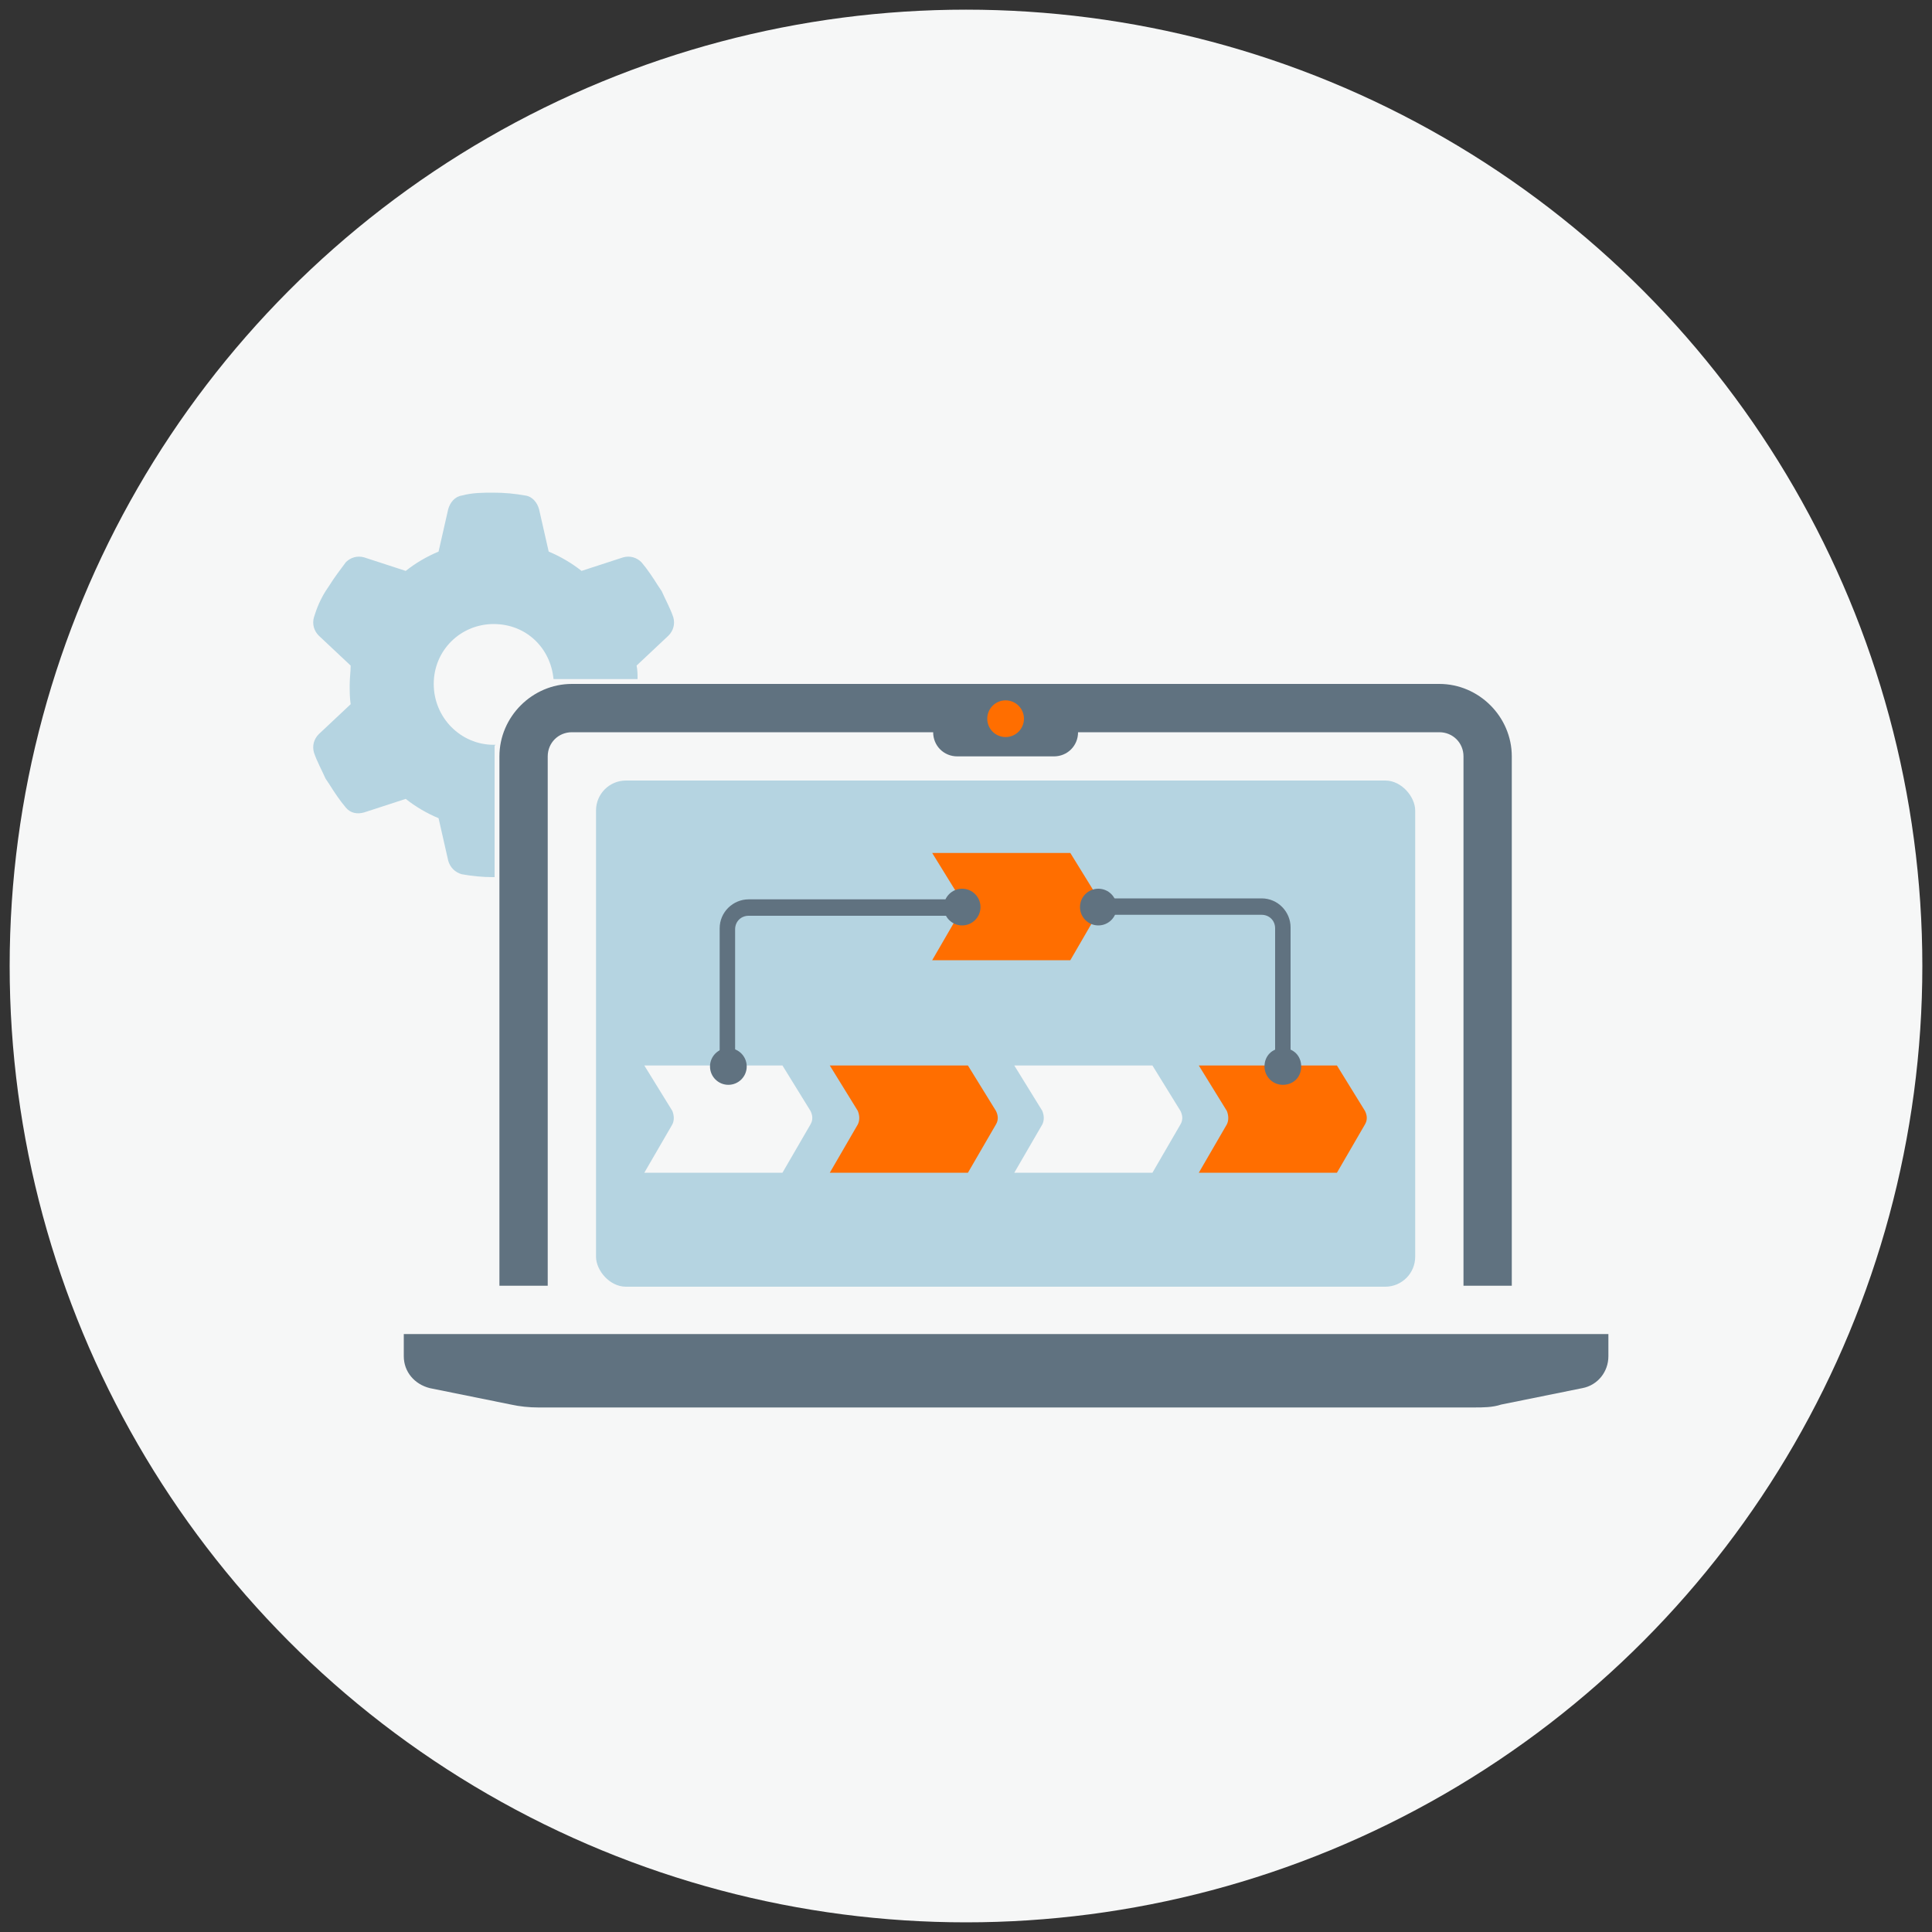
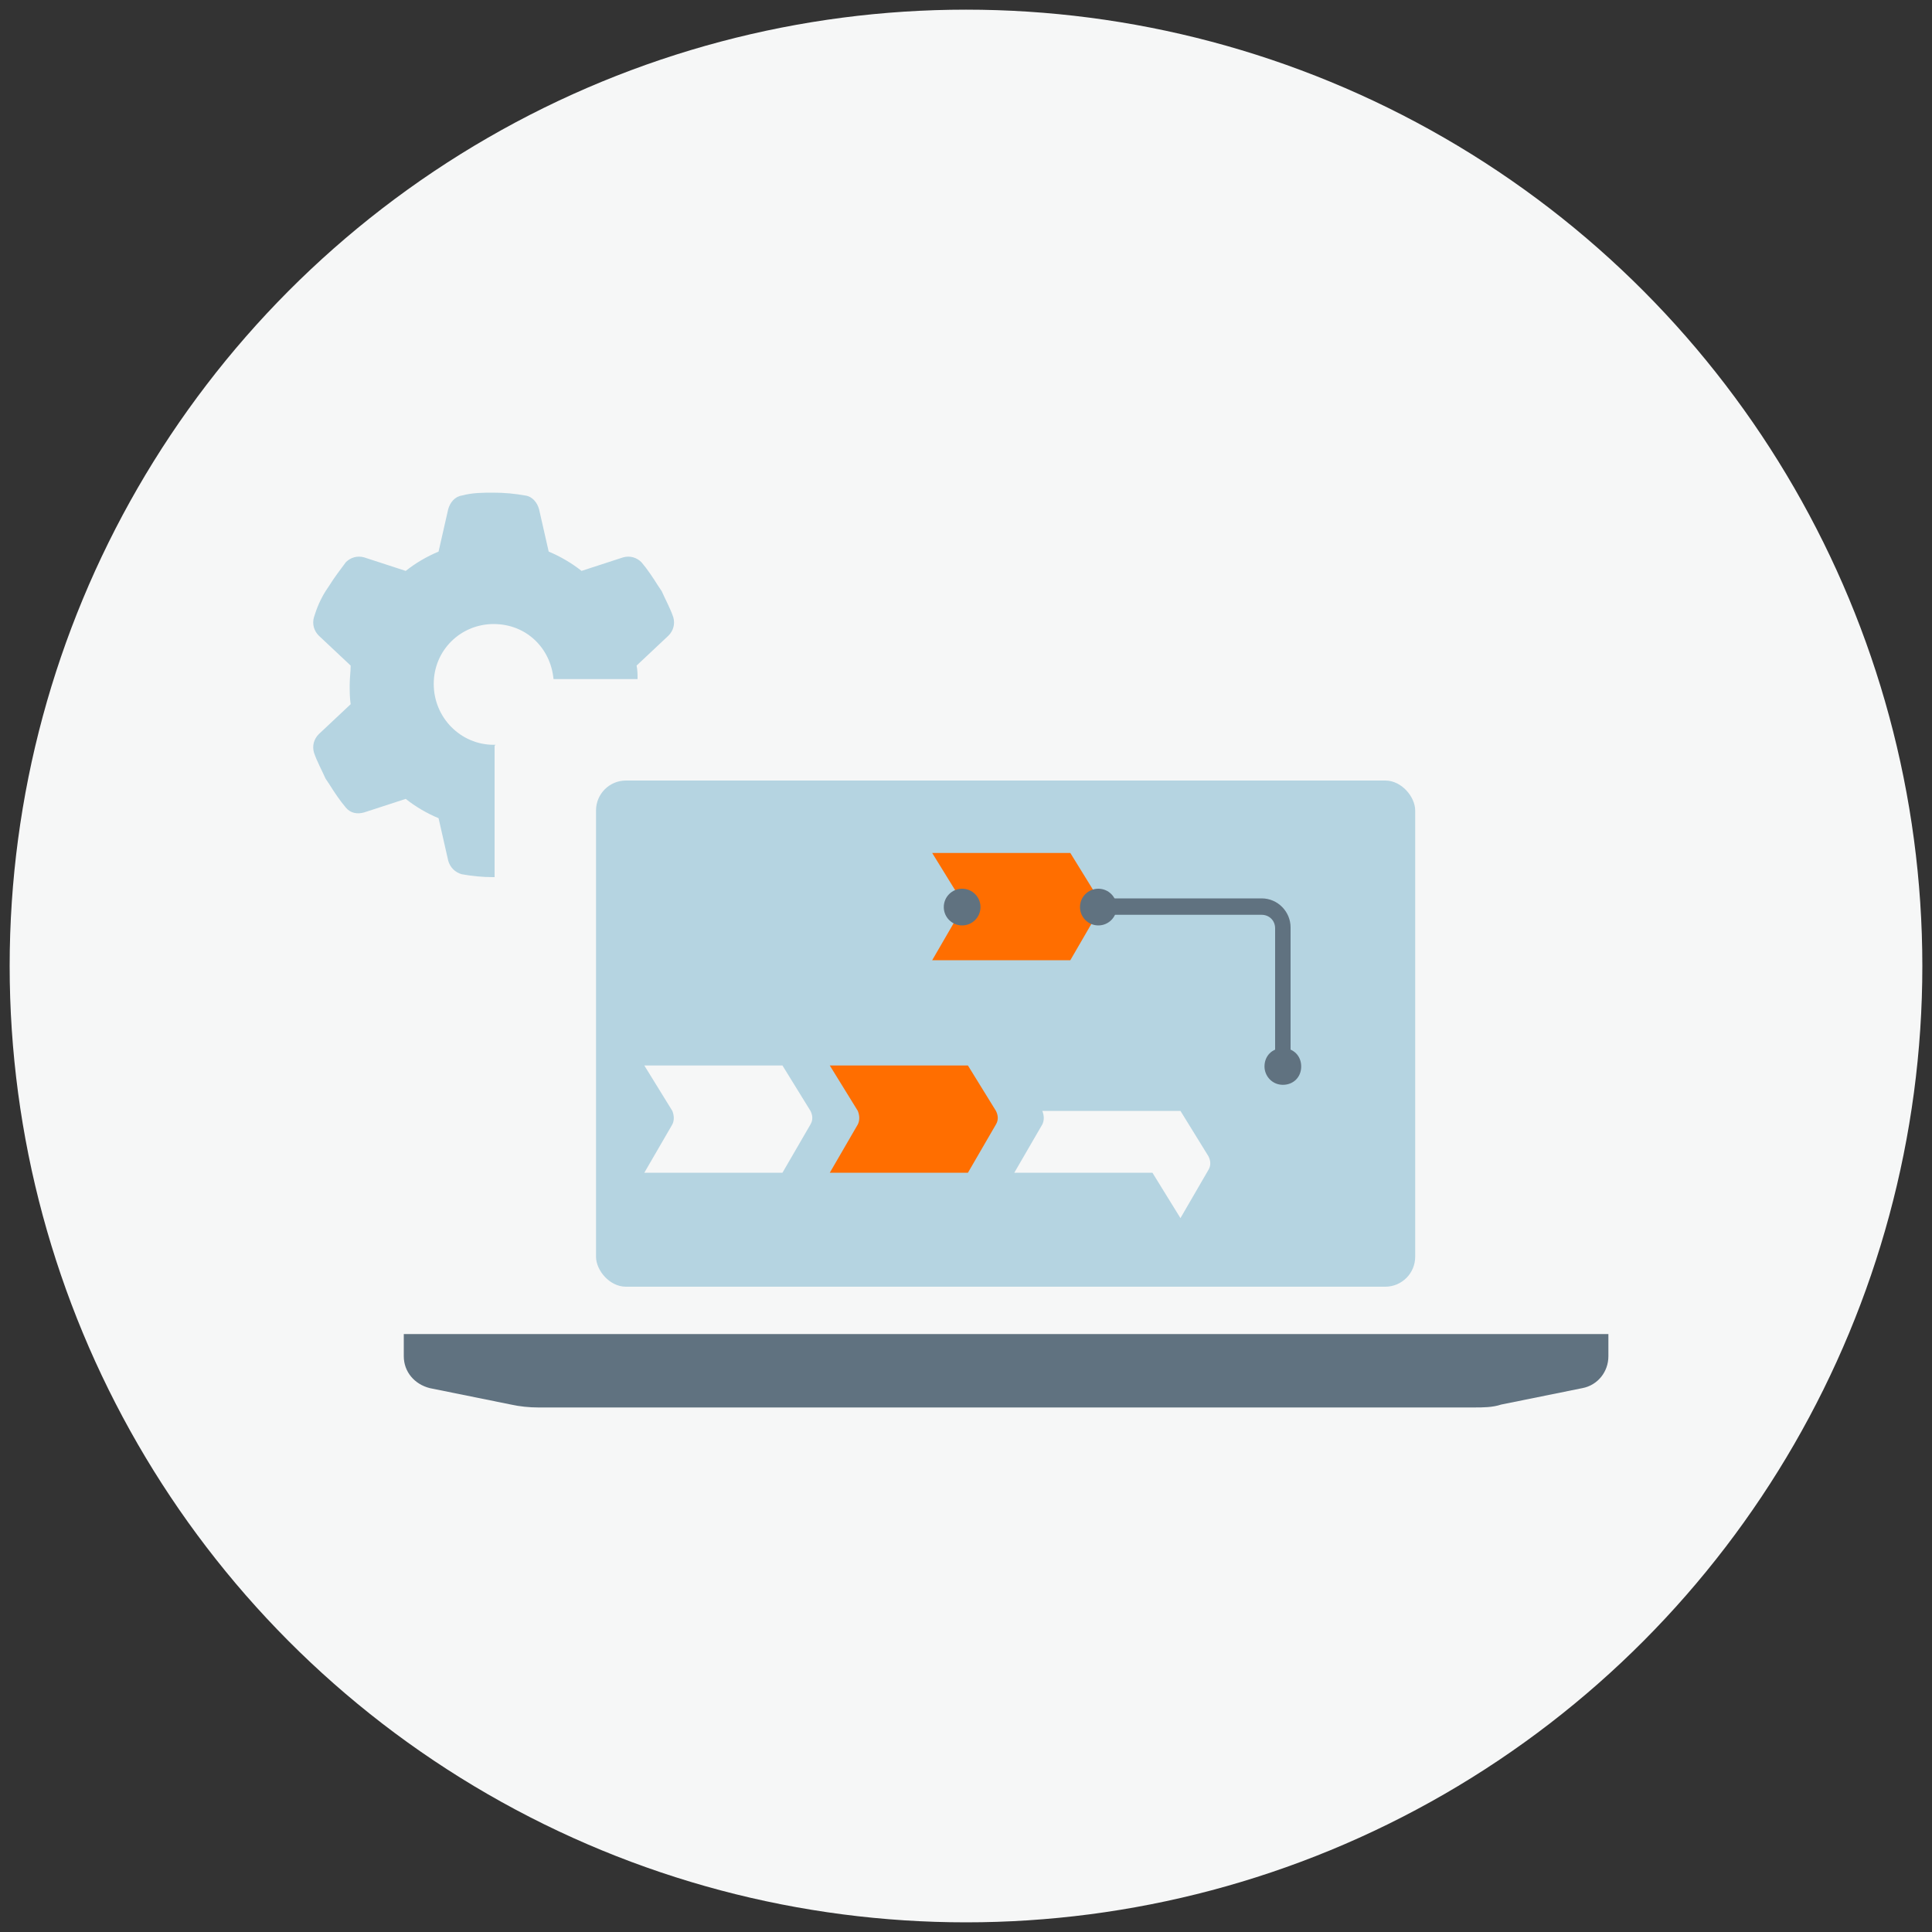
<svg xmlns="http://www.w3.org/2000/svg" id="icons" version="1.1" viewBox="0 0 200 200">
  <rect x="0" y="0" width="200" height="200" fill="#333333" stroke="none" />
  <defs>
    <style>
      .st0 {
        fill: #ff6e00;
      }

      .st1 {
        fill: #b5d4e1;
      }

      .st2 {
        fill: #607280;
      }

      .st3 {
        fill: #f6f7f7;
      }
    </style>
  </defs>
  <circle class="st3" cx="100" cy="100" r="99" />
  <g>
    <path class="st1" d="M51.3,77.1h-.2c-3.4,0-6.2-2.8-6.2-6.3s2.8-6.2,6.2-6.2,5.9,2.5,6.2,5.7h8.7c0-.5,0-.9-.1-1.4l3.3-3.1c.5-.5.7-1.2.5-1.9-.3-.9-.8-1.8-1.2-2.7l-.4-.6c-.5-.8-1.1-1.7-1.7-2.4-.5-.5-1.2-.7-1.9-.5l-4.3,1.4c-1-.8-2.2-1.5-3.4-2l-1-4.4c-.2-.7-.7-1.3-1.4-1.4-1.1-.2-2.2-.3-3.3-.3s-2.2,0-3.3.3c-.7.1-1.2.7-1.4,1.4l-1,4.4c-1.2.5-2.4,1.2-3.4,2l-4.3-1.4c-.7-.2-1.4,0-1.9.5-.6.8-1.2,1.6-1.7,2.4l-.4.6c-.5.8-.9,1.7-1.2,2.7-.2.7,0,1.4.5,1.9l3.3,3.1c0,.6-.1,1.3-.1,2s0,1.3.1,2l-3.3,3.1c-.5.5-.7,1.2-.5,1.9.3.9.8,1.8,1.2,2.7l.4.6c.5.8,1.1,1.7,1.7,2.4.5.6,1.2.7,1.9.5l4.3-1.4c1,.8,2.2,1.5,3.4,2l1,4.4c.2.7.7,1.2,1.4,1.4,1.1.2,2.2.3,3.2.3h.2v-13.6h0Z" />
    <g>
-       <path class="st2" d="M59.2,70.8c-4.1,0-7.5,3.4-7.5,7.5v54.8h5v-54.8c0-1.4,1.1-2.5,2.5-2.5h37.4c0,1.4,1.1,2.5,2.5,2.5h10c1.4,0,2.5-1.1,2.5-2.5h37.4c1.4,0,2.5,1.1,2.5,2.5v54.8h5v-54.8c0-4.1-3.4-7.5-7.5-7.5,0,0-89.8,0-89.8,0Z" />
      <rect class="st1" height="52.4" rx="3.1" ry="3.1" width="84.8" x="61.7" y="80.8" />
      <path class="st2" d="M41.8,138.1v2.3c0,1.6,1.1,2.9,2.7,3.3l8.4,1.7c.9.2,1.9.3,2.8.3h96.9c.9,0,1.9,0,2.8-.3l8.4-1.7c1.6-.3,2.7-1.7,2.7-3.3v-2.3H41.8Z" />
    </g>
-     <circle class="st0" cx="104.1" cy="74.4" r="1.9" />
    <g>
      <path class="st3" d="M81,121.4h-14.3l2.9-5c.2-.4.2-.9,0-1.4l-2.9-4.7h14.3l2.9,4.7c.2.4.3.9,0,1.4l-2.9,5Z" />
      <path class="st0" d="M100.2,121.4h-14.3l2.9-5c.2-.4.2-.9,0-1.4l-2.9-4.7h14.3l2.9,4.7c.2.4.3.9,0,1.4l-2.9,5Z" />
-       <path class="st3" d="M119.3,121.4h-14.3l2.9-5c.2-.4.2-.9,0-1.4l-2.9-4.7h14.3l2.9,4.7c.2.4.3.9,0,1.4l-2.9,5Z" />
-       <path class="st0" d="M138.4,121.4h-14.3l2.9-5c.2-.4.2-.9,0-1.4l-2.9-4.7h14.3l2.9,4.7c.2.4.3.9,0,1.4l-2.9,5h0Z" />
+       <path class="st3" d="M119.3,121.4h-14.3l2.9-5c.2-.4.2-.9,0-1.4h14.3l2.9,4.7c.2.4.3.9,0,1.4l-2.9,5Z" />
    </g>
    <path class="st0" d="M110.8,99.4h-14.3l2.9-5c.2-.4.2-.9,0-1.4l-2.9-4.7h14.3l2.9,4.7c.2.4.3.9,0,1.4l-2.9,5Z" />
    <g>
-       <path class="st2" d="M76.2,110.4h-1.7v-14.3c0-1.7,1.4-3,3-3h22v1.7h-22c-.8,0-1.4.6-1.4,1.4v14.3h0Z" />
-       <circle class="st2" cx="75.4" cy="110.4" r="1.9" />
      <circle class="st2" cx="99.6" cy="93.9" r="1.9" />
    </g>
    <g>
      <path class="st2" d="M133.6,110.4h-1.6v-14.3c0-.8-.6-1.4-1.4-1.4h-16.9v-1.7h16.9c1.7,0,3,1.4,3,3v14.3h0Z" />
      <circle class="st2" cx="113.7" cy="93.9" r="1.9" />
      <path class="st2" d="M130.9,110.4c0,1,.8,1.9,1.9,1.9s1.9-.8,1.9-1.9-.8-1.9-1.9-1.9-1.9.8-1.9,1.9Z" />
    </g>
  </g>
</svg>